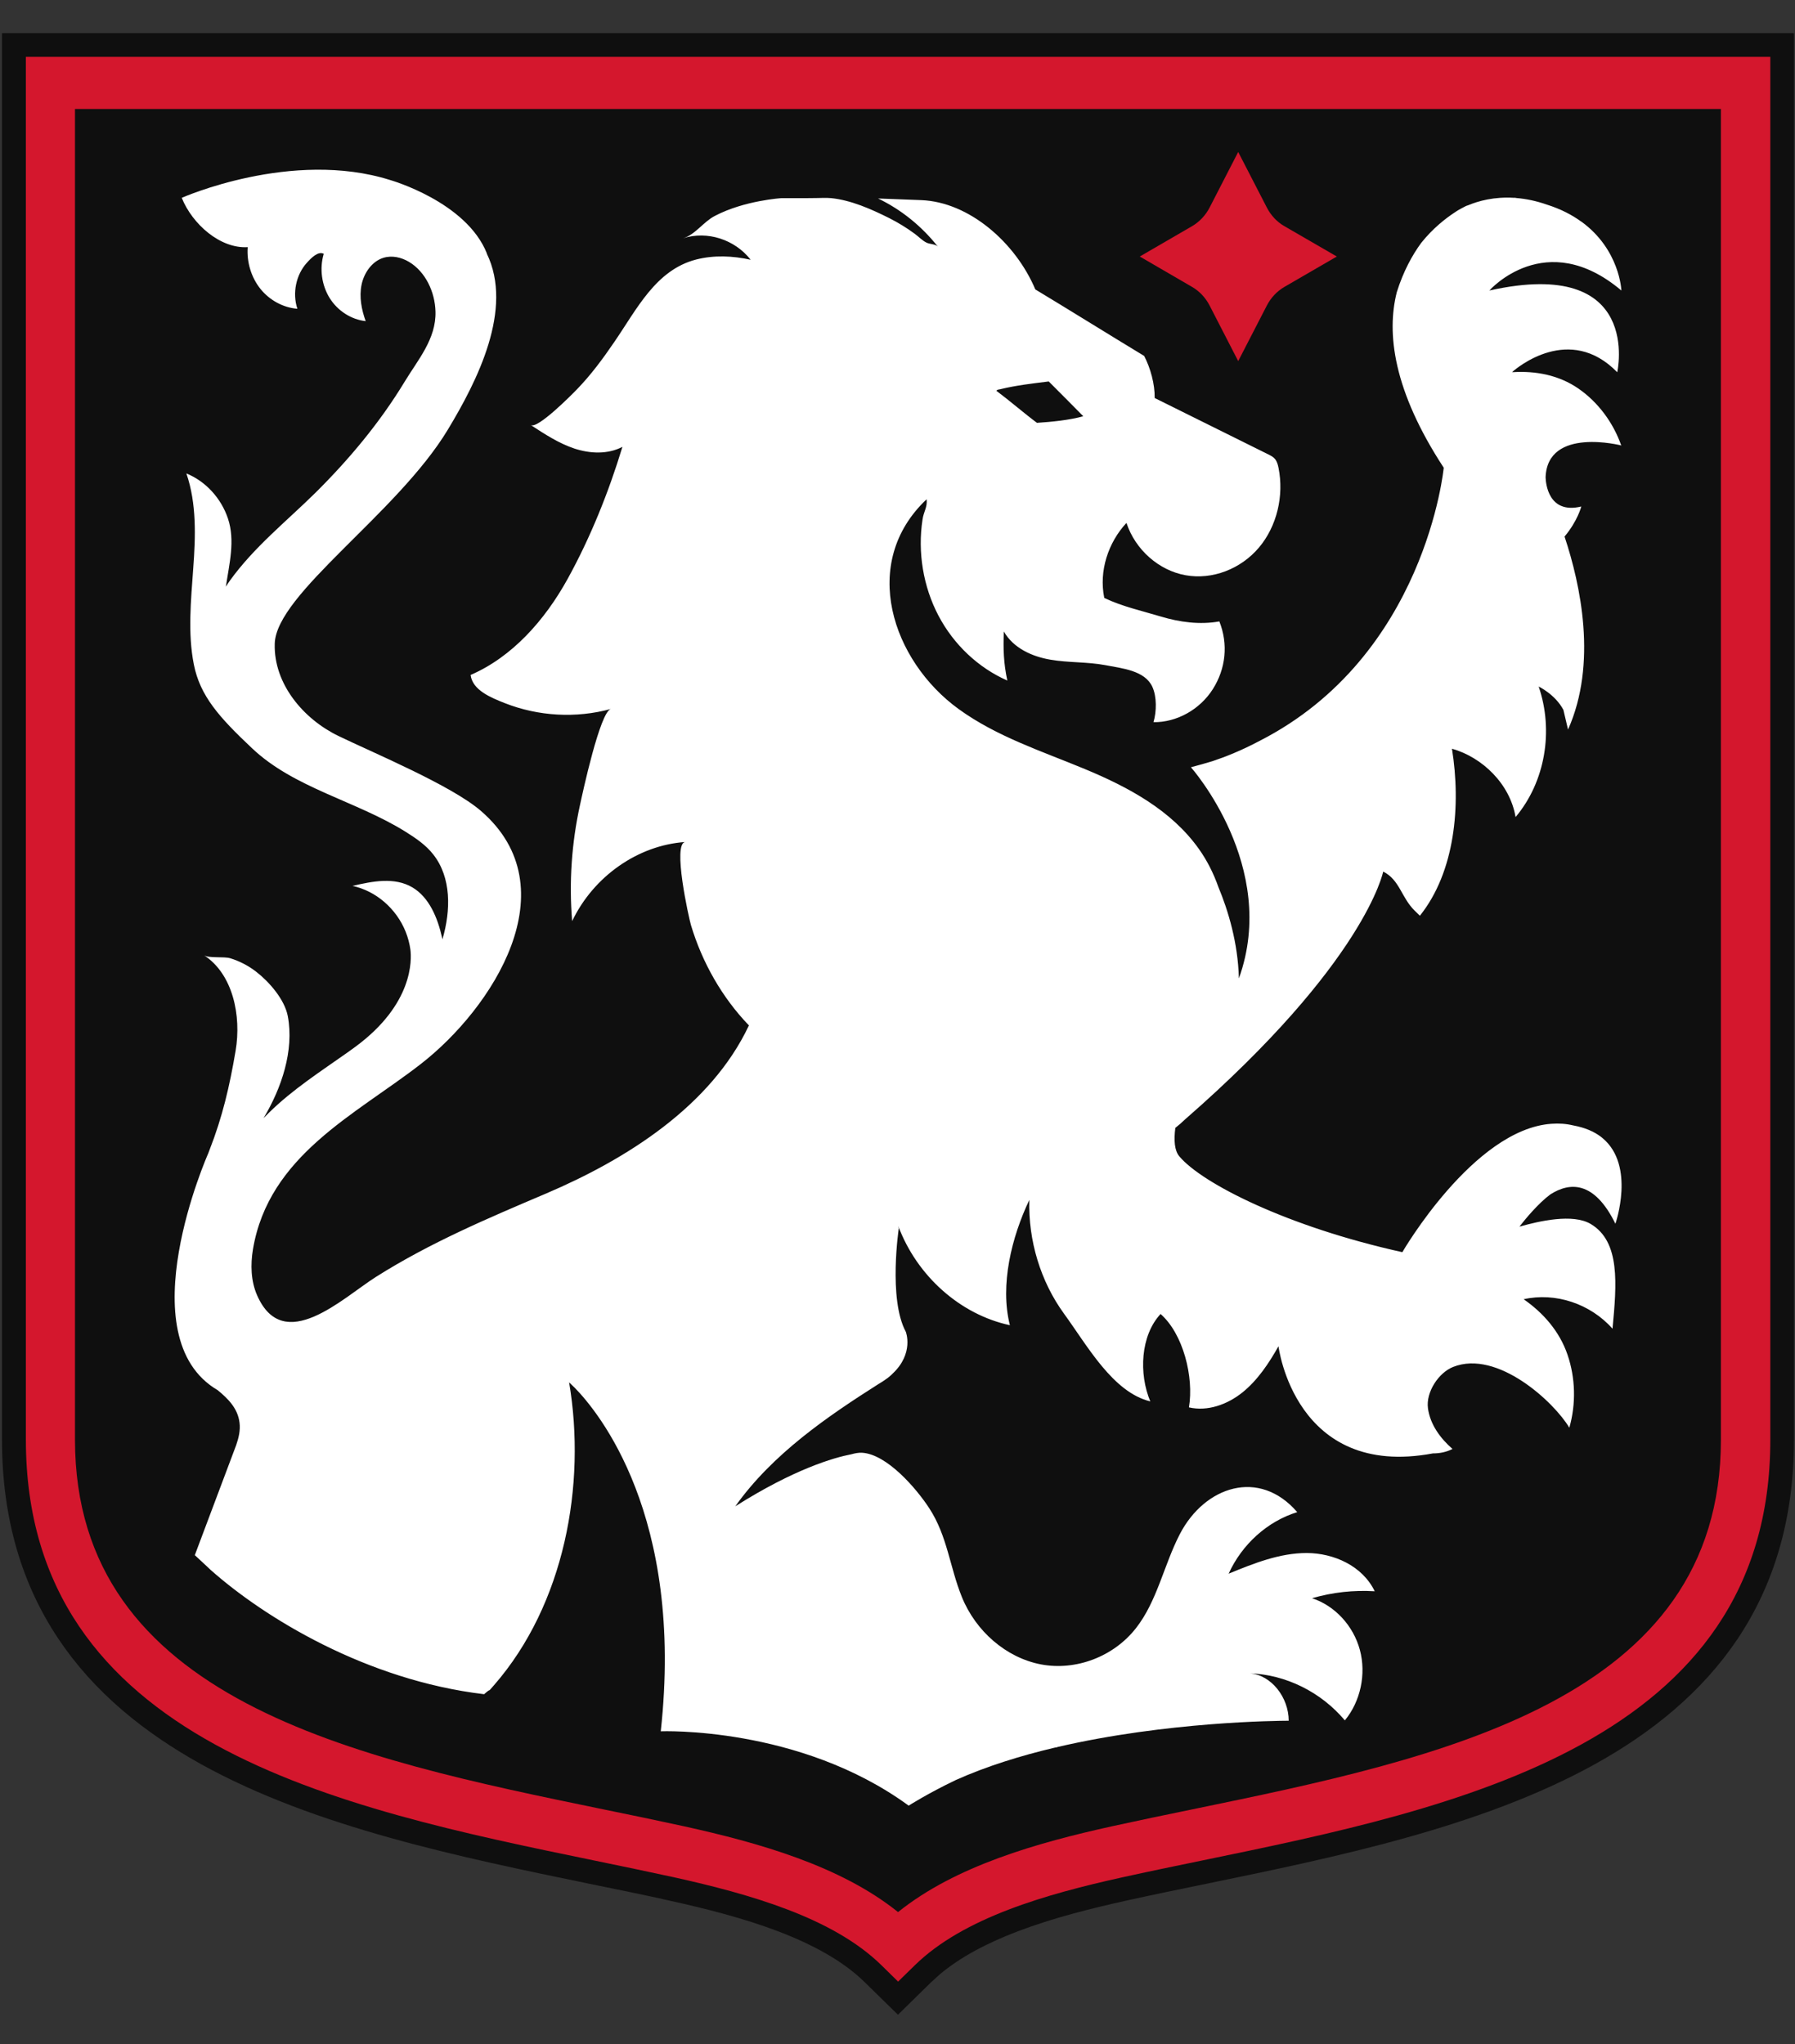
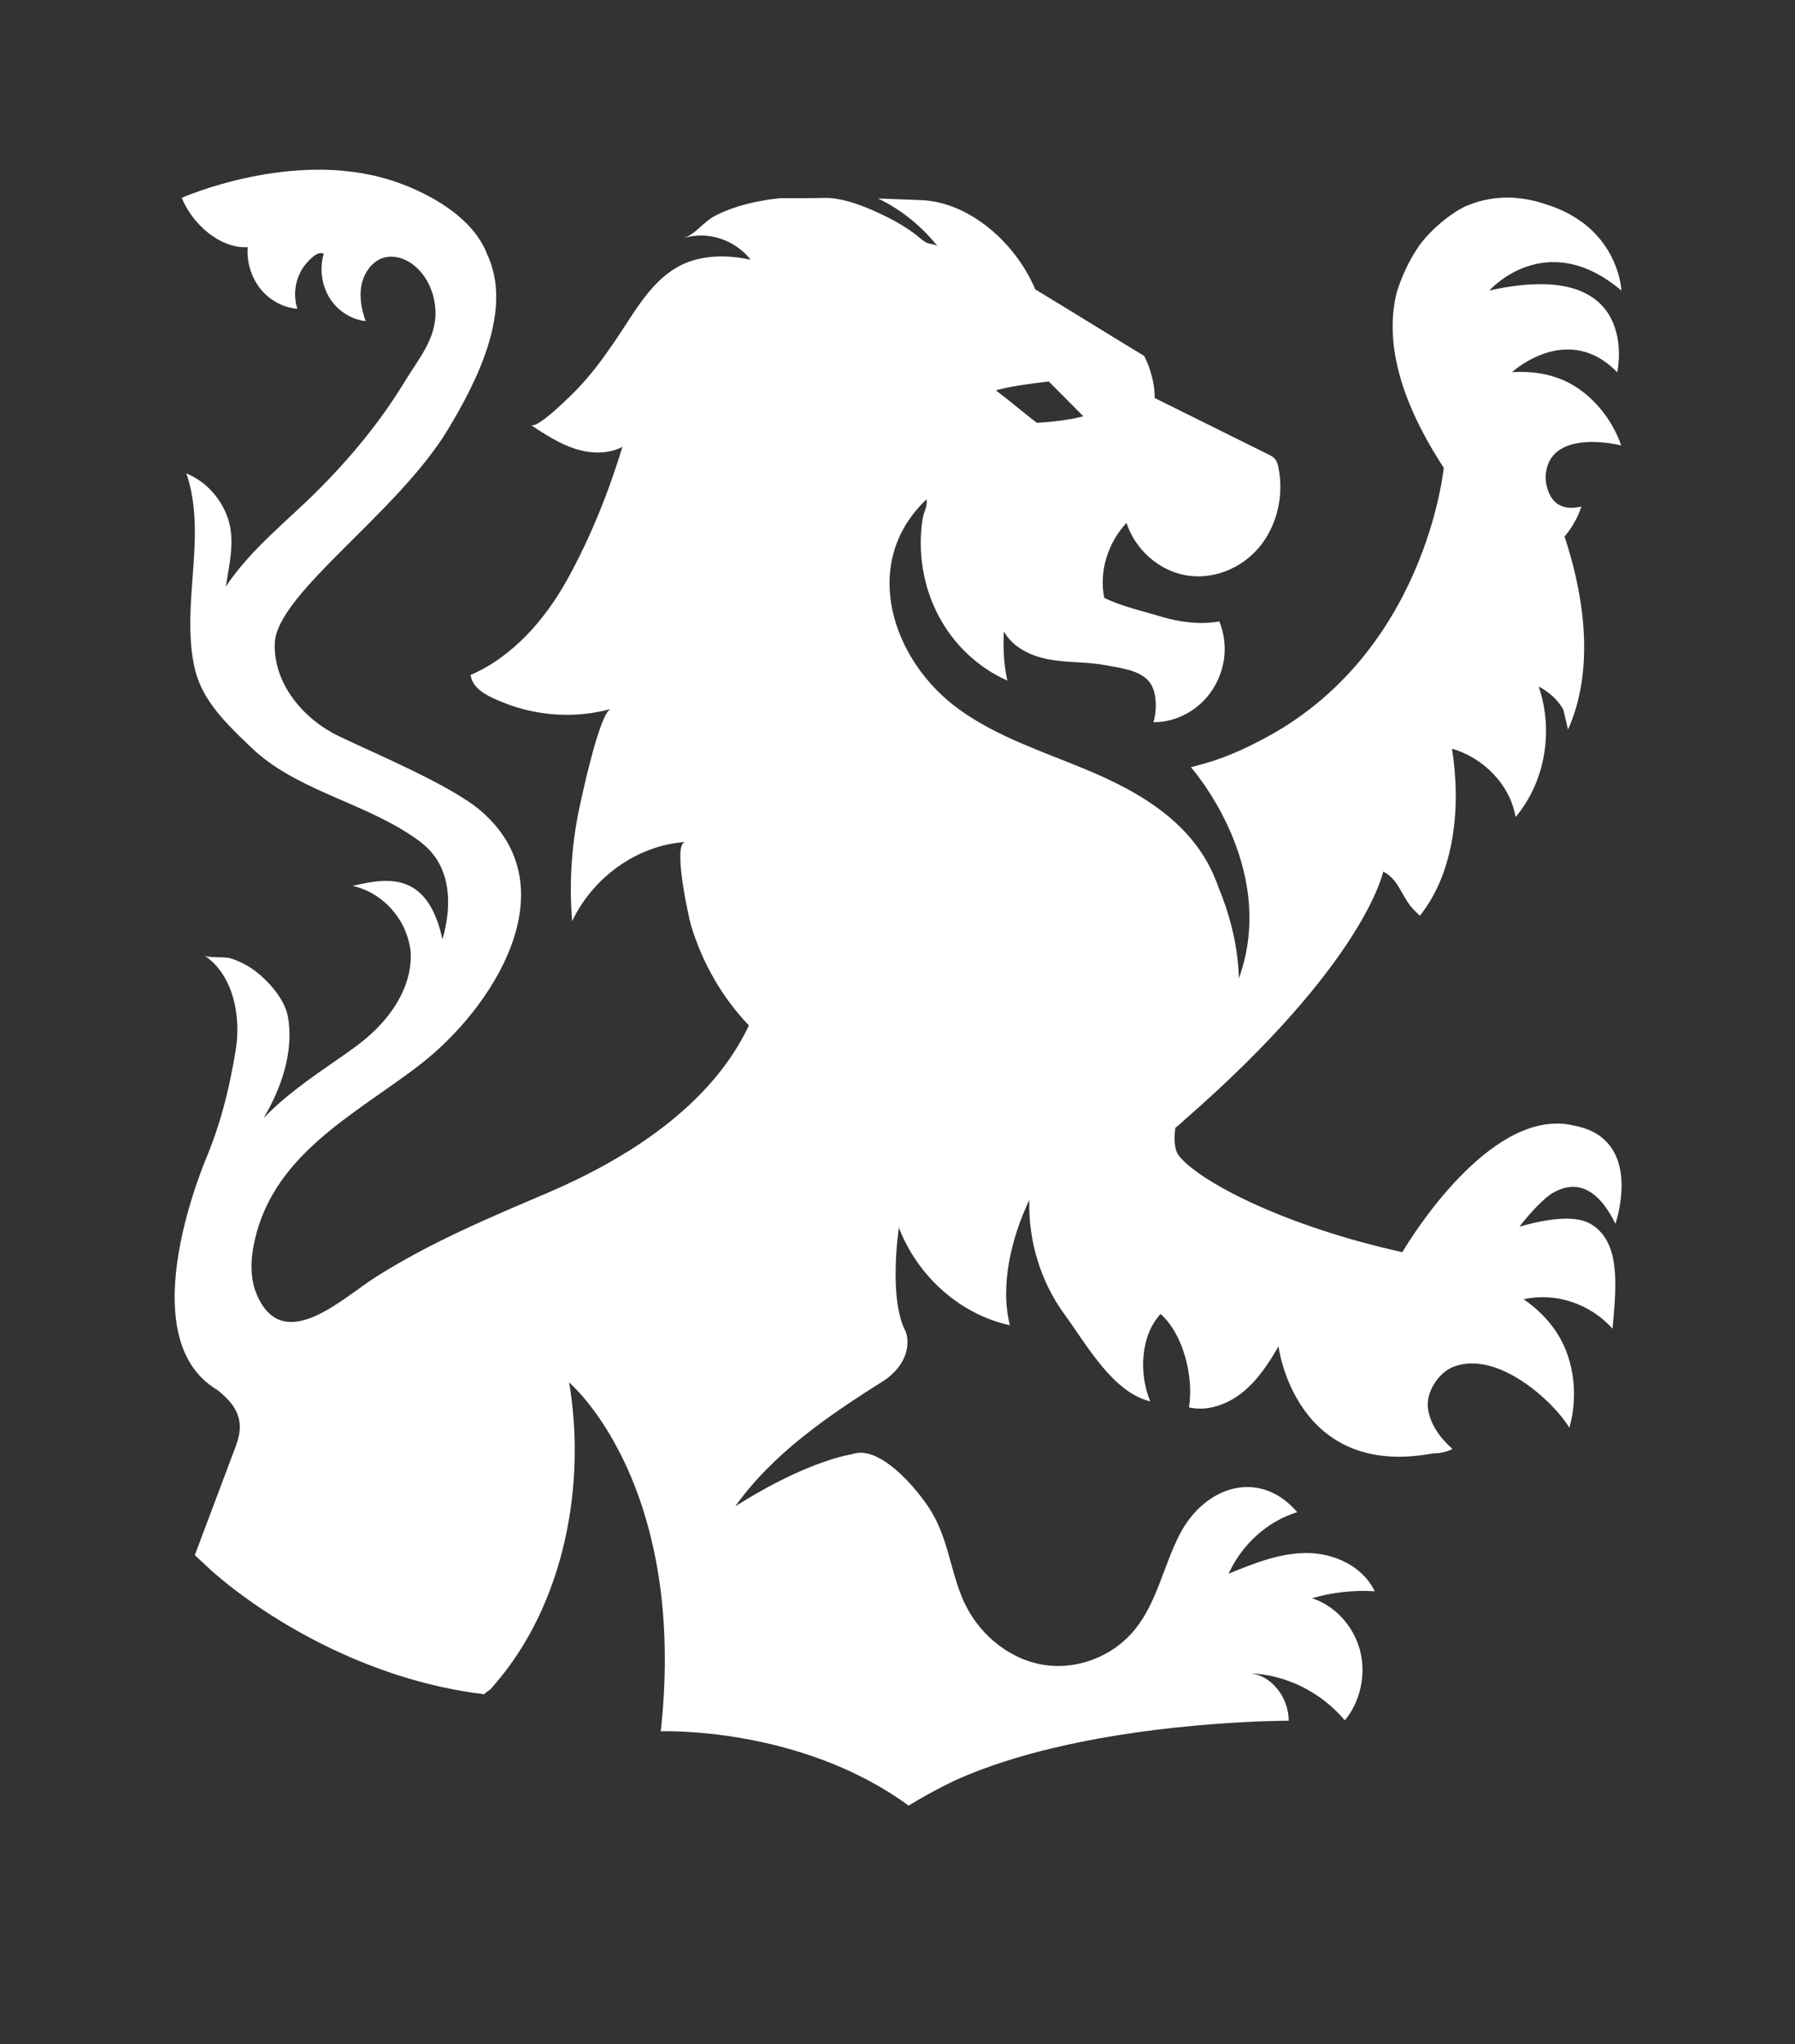
<svg xmlns="http://www.w3.org/2000/svg" width="36" height="41" viewBox="0 0 36 41" fill="none">
  <rect x="0" y="0" width="36" height="41" fill="#333333" stroke="none" />
-   <path d="M35.829 0.815V28.877C35.829 30.462 35.422 31.744 34.725 32.787C34.028 33.828 33.048 34.625 31.913 35.254C29.649 36.508 26.743 37.105 24.181 37.633C23.621 37.748 23.087 37.857 22.573 37.971C21.835 38.134 21.062 38.329 20.358 38.597C19.741 38.832 19.184 39.121 18.751 39.486L18.573 39.647L18.114 40.097L18.009 40.2L17.904 40.097L17.444 39.647C16.992 39.204 16.366 38.866 15.661 38.597C14.957 38.329 14.184 38.134 13.444 37.971V37.969C12.928 37.856 12.391 37.746 11.845 37.635H11.844C9.28 37.106 6.373 36.509 4.108 35.255C2.973 34.626 1.992 33.829 1.296 32.787C0.598 31.744 0.19 30.462 0.19 28.877V0.815H35.829Z" fill="#0F0F0F" stroke="#0F0F0F" stroke-width="0.3" />
-   <path d="M24.26 6.129L24.833 7.243L25.407 6.129C25.488 5.972 25.609 5.843 25.757 5.756L26.811 5.145L25.757 4.535C25.609 4.45 25.488 4.319 25.407 4.162L24.833 3.048L24.26 4.162C24.179 4.319 24.057 4.448 23.91 4.535L22.859 5.145L23.91 5.756C24.057 5.841 24.179 5.972 24.26 6.129Z" fill="#D4172D" />
-   <path d="M18.011 39.744L17.677 39.416C16.698 38.457 15.025 37.988 13.518 37.653C12.999 37.54 12.46 37.428 11.911 37.315C6.836 36.27 0.519 34.97 0.519 28.875V1.14H35.505V28.877C35.505 34.97 29.191 36.27 24.115 37.315C23.565 37.428 23.025 37.54 22.504 37.655C20.998 37.988 19.325 38.459 18.347 39.418L18.011 39.746V39.744ZM1.504 2.186V28.877C1.504 34.108 7.132 35.268 12.098 36.29C12.652 36.403 13.194 36.515 13.718 36.63C15.208 36.959 16.855 37.421 18.011 38.351C19.167 37.421 20.813 36.959 22.302 36.63C22.828 36.515 23.371 36.401 23.925 36.288C28.89 35.264 34.514 34.106 34.514 28.877V2.186H1.504Z" fill="#D4172D" />
  <path d="M32.518 8.943C32.356 8.476 32.05 8.066 31.657 7.794C31.267 7.524 30.799 7.435 30.333 7.465C30.333 7.463 30.333 7.461 30.331 7.459C30.421 7.379 31.478 6.485 32.435 7.466C32.435 7.466 32.959 5.138 29.87 5.827C29.87 5.827 30.998 4.544 32.518 5.827C32.518 5.827 32.489 5.006 31.714 4.444C31.714 4.444 31.714 4.444 31.71 4.443C31.527 4.31 31.304 4.193 31.029 4.106C30.808 4.028 30.604 3.988 30.415 3.972C30.401 3.97 30.387 3.967 30.373 3.965V3.968C29.967 3.942 29.648 4.031 29.442 4.118C29.432 4.122 29.423 4.124 29.413 4.127C29.413 4.127 29.377 4.143 29.317 4.176C29.224 4.225 29.175 4.261 29.175 4.261C28.994 4.38 28.737 4.579 28.503 4.872C28.323 5.118 28.146 5.44 28.014 5.859C27.806 6.68 27.94 7.829 28.955 9.381C28.955 9.381 28.598 13.158 25.262 14.86C24.896 15.055 24.566 15.184 24.32 15.266C24.179 15.308 24.036 15.35 23.885 15.389C23.885 15.389 25.655 17.38 24.847 19.624C24.828 18.906 24.631 18.261 24.437 17.795C24.341 17.523 24.212 17.263 24.047 17.031C23.491 16.246 22.622 15.784 21.758 15.425C20.894 15.066 19.992 14.776 19.227 14.222C17.893 13.256 17.23 11.291 18.584 10.014C18.602 10.175 18.524 10.262 18.502 10.42C18.401 11.076 18.516 11.768 18.822 12.349C19.128 12.93 19.622 13.395 20.203 13.65C20.129 13.31 20.118 13.015 20.133 12.666C20.324 13.001 20.701 13.169 21.065 13.231C21.429 13.294 21.804 13.273 22.168 13.341C22.508 13.406 22.96 13.448 23.111 13.775C23.202 13.974 23.197 14.272 23.134 14.485C23.602 14.49 24.064 14.232 24.325 13.821C24.585 13.409 24.636 12.921 24.455 12.464C24.064 12.534 23.66 12.48 23.278 12.365C22.896 12.25 22.509 12.166 22.147 11.993C22.036 11.453 22.226 10.881 22.592 10.488C22.77 11.029 23.246 11.444 23.779 11.538C24.314 11.634 24.884 11.413 25.247 10.985C25.609 10.558 25.755 9.943 25.641 9.381C25.628 9.318 25.611 9.256 25.572 9.207C25.535 9.163 25.484 9.137 25.435 9.113C24.677 8.736 23.917 8.359 23.158 7.983C23.162 7.704 23.074 7.383 22.947 7.139C22.272 6.731 21.441 6.213 20.764 5.805C20.37 4.87 19.439 4.05 18.474 4.014C18.474 4.014 18.141 4.001 17.61 3.981C18.071 4.202 18.484 4.535 18.808 4.945C18.759 4.893 18.642 4.898 18.581 4.866C18.496 4.825 18.424 4.746 18.347 4.69C18.185 4.57 18.011 4.464 17.831 4.373C17.471 4.193 17.066 4.014 16.67 3.974C16.568 3.963 16.452 3.974 16.201 3.974H15.676C15.676 3.974 14.93 4.019 14.336 4.331C14.105 4.451 13.947 4.704 13.702 4.779C14.181 4.624 14.737 4.802 15.055 5.21C14.695 5.13 14.318 5.114 13.959 5.206C13.15 5.417 12.774 6.199 12.321 6.858C12.093 7.193 11.852 7.519 11.572 7.808C11.473 7.911 10.78 8.612 10.645 8.525C10.925 8.708 11.208 8.893 11.521 8.997C11.834 9.1 12.188 9.116 12.483 8.963C12.207 9.873 11.838 10.79 11.382 11.615C10.926 12.44 10.274 13.176 9.438 13.538C9.477 13.845 9.848 13.993 10.122 14.102C10.798 14.368 11.553 14.41 12.251 14.22C12.033 14.279 11.681 15.92 11.632 16.147C11.465 16.907 11.41 17.697 11.475 18.475C11.903 17.577 12.798 16.951 13.746 16.888C13.479 16.906 13.817 18.417 13.857 18.553C14.084 19.31 14.485 20.011 15.02 20.567C14.255 22.193 12.548 23.258 10.956 23.937C9.785 24.435 8.631 24.922 7.543 25.609C6.878 26.029 5.687 27.191 5.156 25.979C5.031 25.694 5.022 25.366 5.073 25.058C5.39 23.173 7.121 22.364 8.434 21.345C9.878 20.226 11.437 17.814 9.647 16.266C9.055 15.753 7.485 15.099 6.789 14.762C6.092 14.426 5.487 13.721 5.51 12.911C5.536 11.911 7.967 10.3 8.982 8.617C9.57 7.643 10.305 6.2 9.762 5.084H9.765C9.352 4.043 7.825 3.611 7.825 3.611C5.851 2.988 3.645 3.968 3.645 3.968C3.859 4.5 4.422 4.992 4.968 4.957C4.945 5.257 5.04 5.566 5.223 5.794C5.408 6.023 5.68 6.171 5.964 6.193C5.86 5.88 5.937 5.51 6.154 5.271C6.24 5.175 6.382 5.03 6.493 5.091C6.405 5.386 6.451 5.719 6.611 5.977C6.771 6.234 7.044 6.41 7.334 6.441C7.25 6.209 7.202 5.955 7.251 5.712C7.301 5.47 7.461 5.243 7.686 5.172C7.858 5.118 8.048 5.159 8.205 5.254C8.534 5.451 8.724 5.857 8.734 6.249C8.75 6.8 8.377 7.222 8.113 7.66C7.615 8.481 7 9.215 6.328 9.882C5.747 10.455 5.1 10.968 4.614 11.641C4.584 11.683 4.556 11.725 4.53 11.767C4.598 11.308 4.72 10.844 4.572 10.401C4.435 9.991 4.122 9.651 3.738 9.496C3.946 10.101 3.923 10.764 3.875 11.406C3.83 12.047 3.763 12.7 3.888 13.329C4.013 13.959 4.396 14.387 5.054 15.007C5.897 15.807 7.139 16.062 8.133 16.682C8.337 16.81 8.541 16.947 8.692 17.141C9.051 17.6 9.046 18.253 8.873 18.841C8.87 18.829 8.868 18.819 8.866 18.806C8.777 18.409 8.608 17.997 8.27 17.798C7.913 17.587 7.469 17.675 7.07 17.769C7.538 17.868 7.95 18.224 8.136 18.689C8.182 18.805 8.214 18.925 8.231 19.047C8.256 19.246 8.293 20.137 7.128 20.995C7.079 21.031 7.028 21.068 6.979 21.103C6.435 21.488 5.87 21.849 5.39 22.322C5.355 22.357 5.321 22.392 5.286 22.426C5.645 21.828 5.902 21.072 5.772 20.381C5.708 20.044 5.395 19.689 5.14 19.492C4.984 19.37 4.804 19.277 4.618 19.22C4.491 19.181 4.187 19.223 4.092 19.16C4.67 19.537 4.845 20.369 4.725 21.077C4.605 21.785 4.463 22.398 4.203 23.063C4.194 23.084 4.185 23.11 4.176 23.134C4.176 23.134 2.542 26.814 4.366 27.883C4.575 28.055 4.769 28.247 4.804 28.535C4.824 28.687 4.787 28.84 4.736 28.987L3.907 31.192L4.041 31.316C4.083 31.356 4.13 31.4 4.176 31.442L4.22 31.484C5.299 32.444 7.346 33.7 9.709 33.981C9.892 33.82 9.741 33.991 9.908 33.8C11.319 32.181 11.762 29.785 11.414 27.726C11.451 27.761 11.488 27.797 11.526 27.834C11.991 28.308 13.727 30.394 13.252 34.725C13.252 34.725 16.032 34.614 18.224 36.216C18.224 36.216 18.607 35.971 19.17 35.702C19.786 35.426 20.47 35.214 21.16 35.051C21.176 35.051 21.188 35.048 21.204 35.044V35.041C23.399 34.53 25.632 34.514 25.832 34.513H25.846C25.846 34.049 25.5 33.594 25.064 33.562C25.785 33.587 26.492 33.935 26.972 34.506C27.286 34.127 27.404 33.576 27.273 33.092C27.143 32.607 26.77 32.204 26.314 32.056C26.723 31.937 27.148 31.89 27.571 31.916C27.324 31.405 26.749 31.151 26.207 31.149C25.665 31.149 25.146 31.356 24.641 31.564C24.909 30.973 25.422 30.512 26.017 30.329C25.254 29.445 24.161 29.81 23.663 30.769C23.343 31.386 23.208 32.115 22.782 32.657C22.33 33.233 21.572 33.515 20.877 33.383C20.18 33.25 19.568 32.718 19.29 32.029C19.047 31.428 19 30.807 18.637 30.251C18.378 29.853 17.789 29.168 17.29 29.138H17.284C17.221 29.135 17.151 29.147 17.077 29.168C16.723 29.236 15.93 29.464 14.747 30.212C15.497 29.157 16.602 28.406 17.62 27.759C17.675 27.728 17.722 27.696 17.768 27.663C17.796 27.644 17.823 27.625 17.847 27.602C17.852 27.599 17.856 27.595 17.861 27.59C17.874 27.578 17.888 27.567 17.9 27.553C18.336 27.145 18.167 26.713 18.167 26.713C17.81 26.05 18.028 24.622 18.028 24.622H18.02C18.02 24.613 18.02 24.599 18.016 24.592C18.389 25.593 19.26 26.367 20.254 26.58C20.05 25.774 20.289 24.812 20.644 24.067C20.62 24.882 20.87 25.703 21.339 26.348C21.809 26.993 22.319 27.926 23.07 28.108C22.837 27.553 22.873 26.788 23.276 26.355C23.728 26.751 23.948 27.616 23.845 28.228C24.218 28.314 24.613 28.172 24.916 27.93C25.22 27.686 25.445 27.349 25.641 27.002C25.641 27.002 25.966 29.67 28.739 29.151C28.874 29.151 29.006 29.126 29.131 29.062C28.89 28.852 28.684 28.575 28.639 28.249C28.593 27.923 28.853 27.532 29.143 27.417C30.034 27.063 31.175 28.129 31.474 28.636C31.61 28.16 31.598 27.637 31.437 27.17C31.277 26.702 30.95 26.331 30.558 26.059C31.195 25.916 31.895 26.148 32.34 26.65C32.424 25.759 32.5 24.903 31.902 24.549C31.541 24.336 30.871 24.491 30.473 24.603C30.595 24.446 30.853 24.134 31.094 23.956C31.476 23.712 31.971 23.673 32.398 24.545C32.398 24.545 32.806 23.382 32.141 22.828C32.131 22.819 32.12 22.81 32.108 22.801C31.971 22.697 31.789 22.616 31.553 22.573C31.407 22.538 31.263 22.529 31.117 22.54H31.114C29.552 22.651 28.125 25.115 28.125 25.115C25.822 24.606 24.112 23.739 23.653 23.194C23.554 23.077 23.54 22.871 23.572 22.622C23.637 22.571 23.702 22.515 23.765 22.454C27.386 19.295 27.741 17.481 27.741 17.481C28.074 17.65 28.102 17.999 28.371 18.264C28.406 18.299 28.441 18.332 28.477 18.367C29.182 17.485 29.303 16.156 29.12 15.017C29.733 15.19 30.285 15.727 30.396 16.388C30.992 15.68 31.163 14.654 30.859 13.77C30.859 13.77 31.189 13.925 31.355 14.238C31.411 14.475 31.448 14.633 31.448 14.633C32.039 13.308 31.7 11.728 31.378 10.762C31.642 10.447 31.714 10.159 31.714 10.159C31.049 10.321 31.001 9.685 30.998 9.573C31.035 8.553 32.518 8.935 32.518 8.935V8.943ZM20.067 7.805C20.396 7.726 20.699 7.693 21.033 7.651C21.265 7.883 21.496 8.115 21.726 8.349C21.447 8.427 21.088 8.462 20.797 8.481C20.532 8.283 20.247 8.035 19.983 7.838C20.006 7.808 20.032 7.815 20.067 7.806V7.805Z" fill="white" />
</svg>